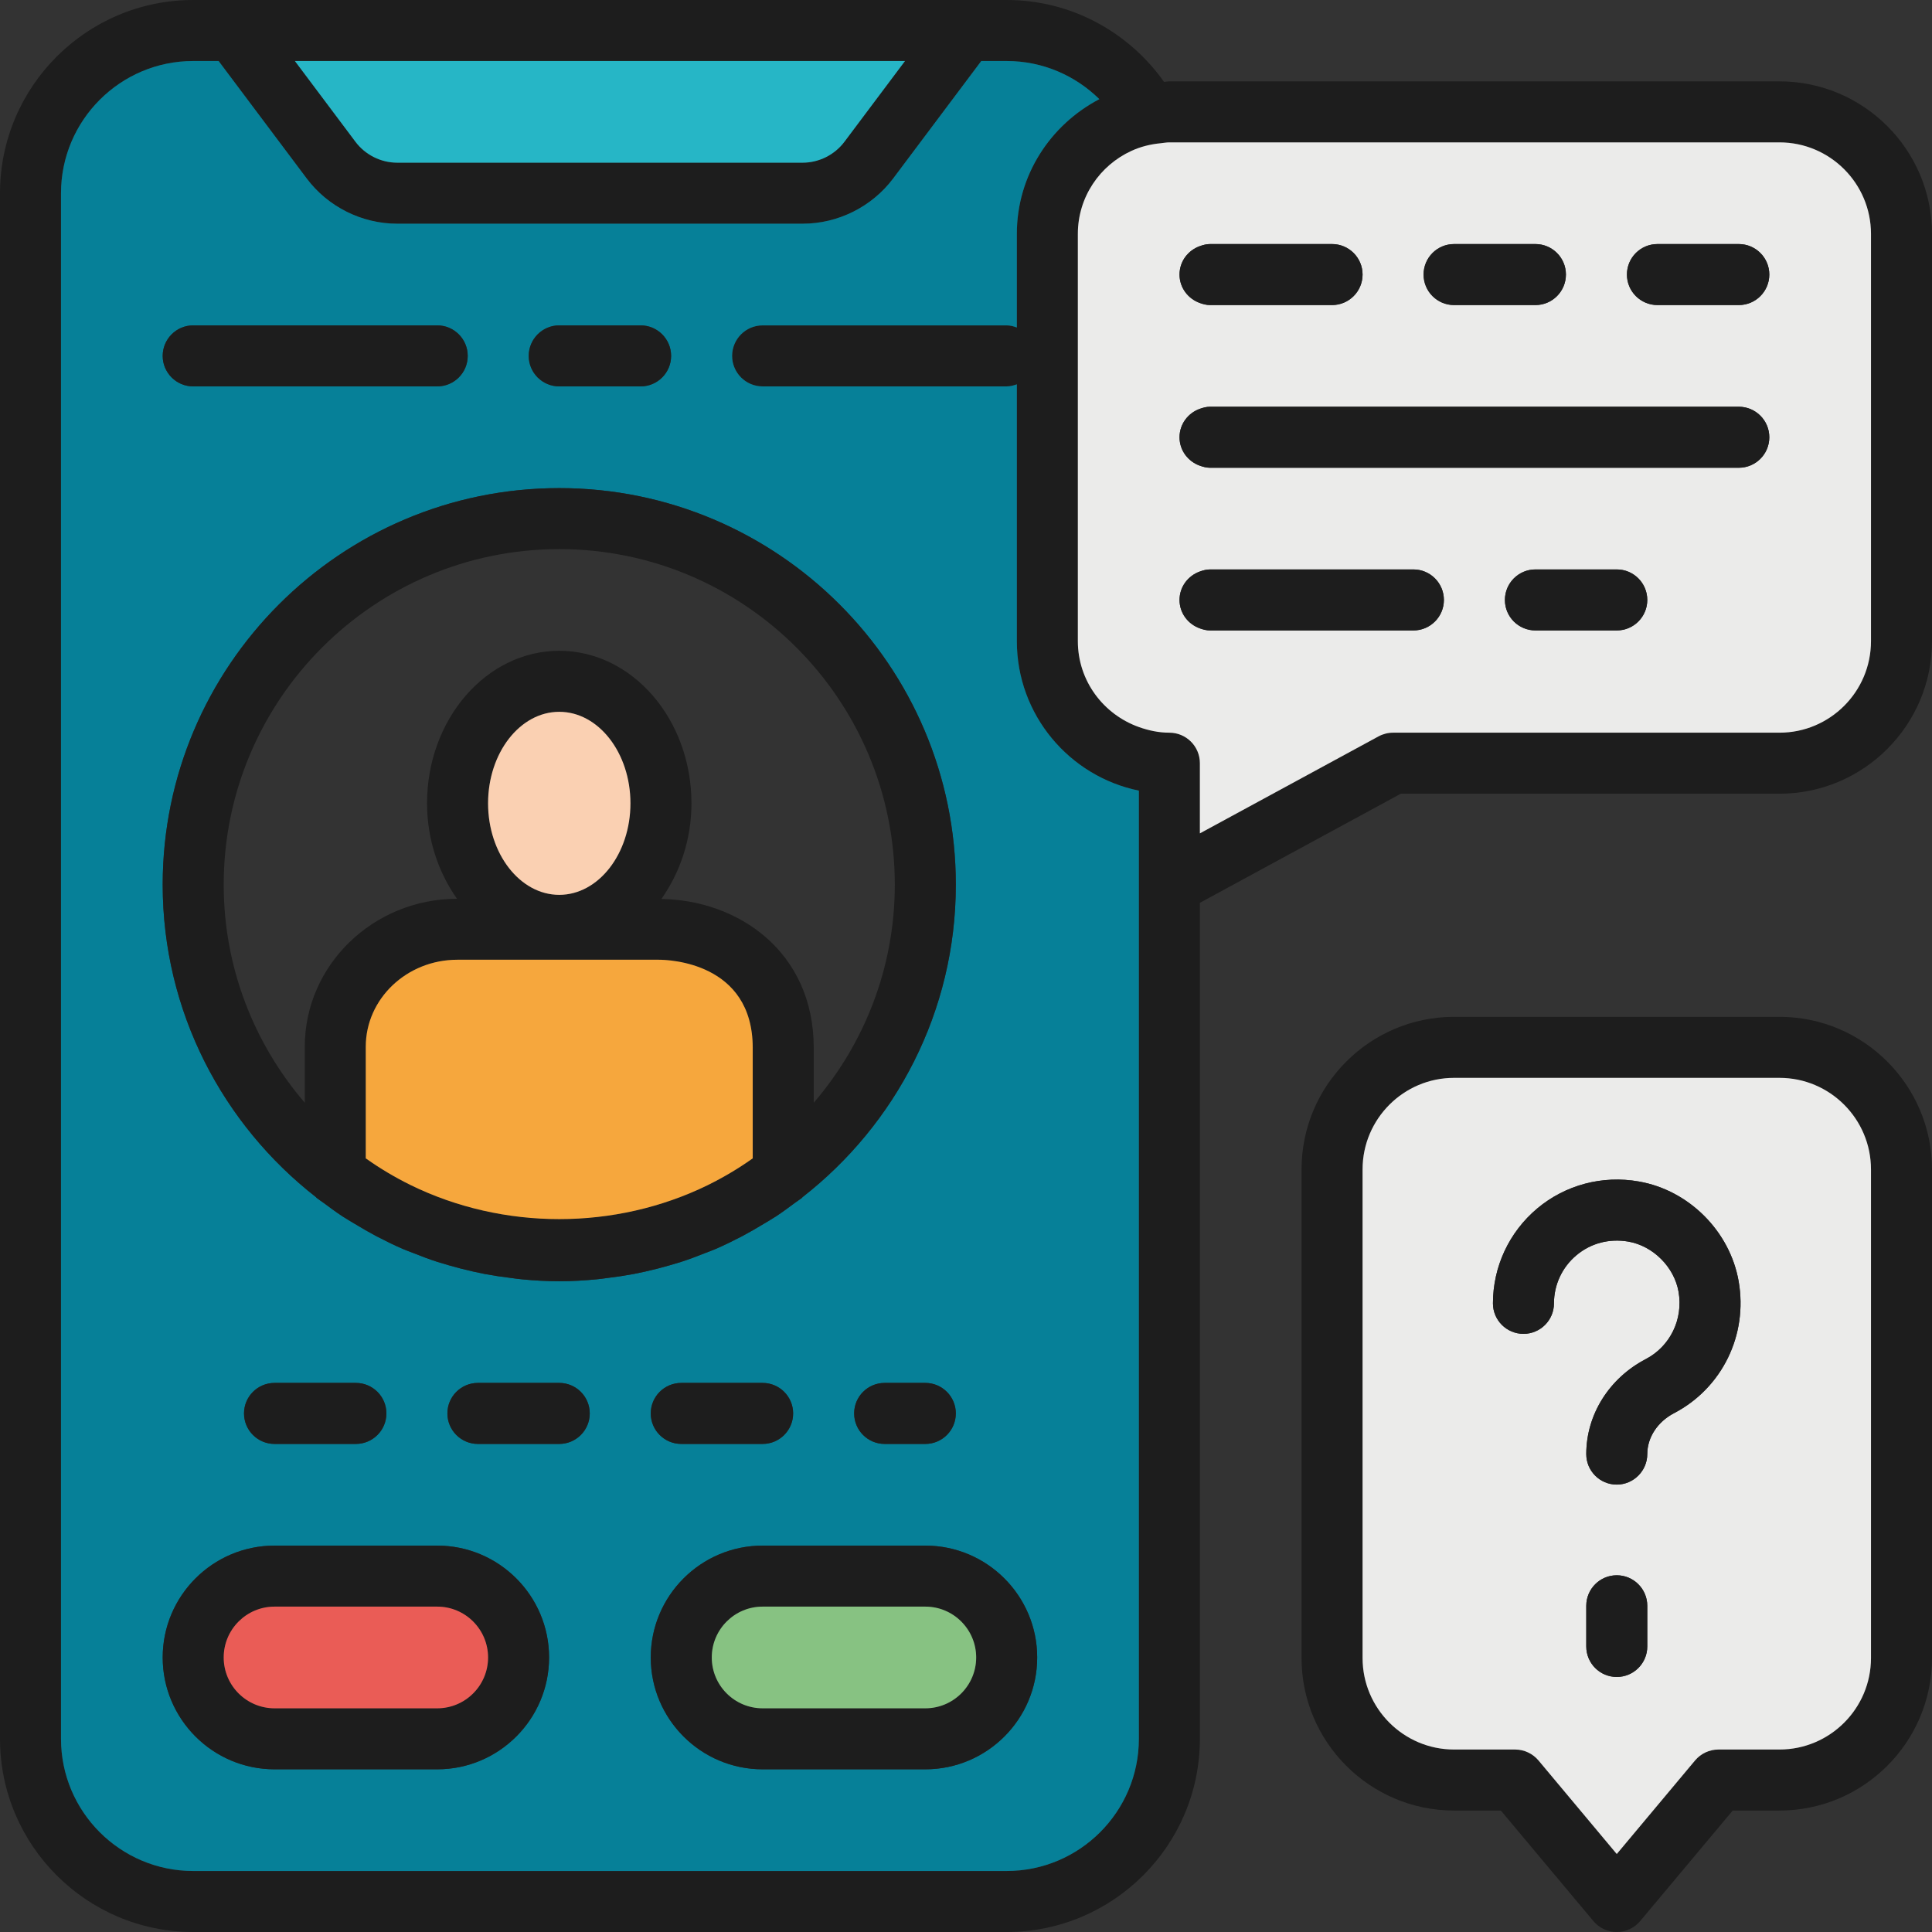
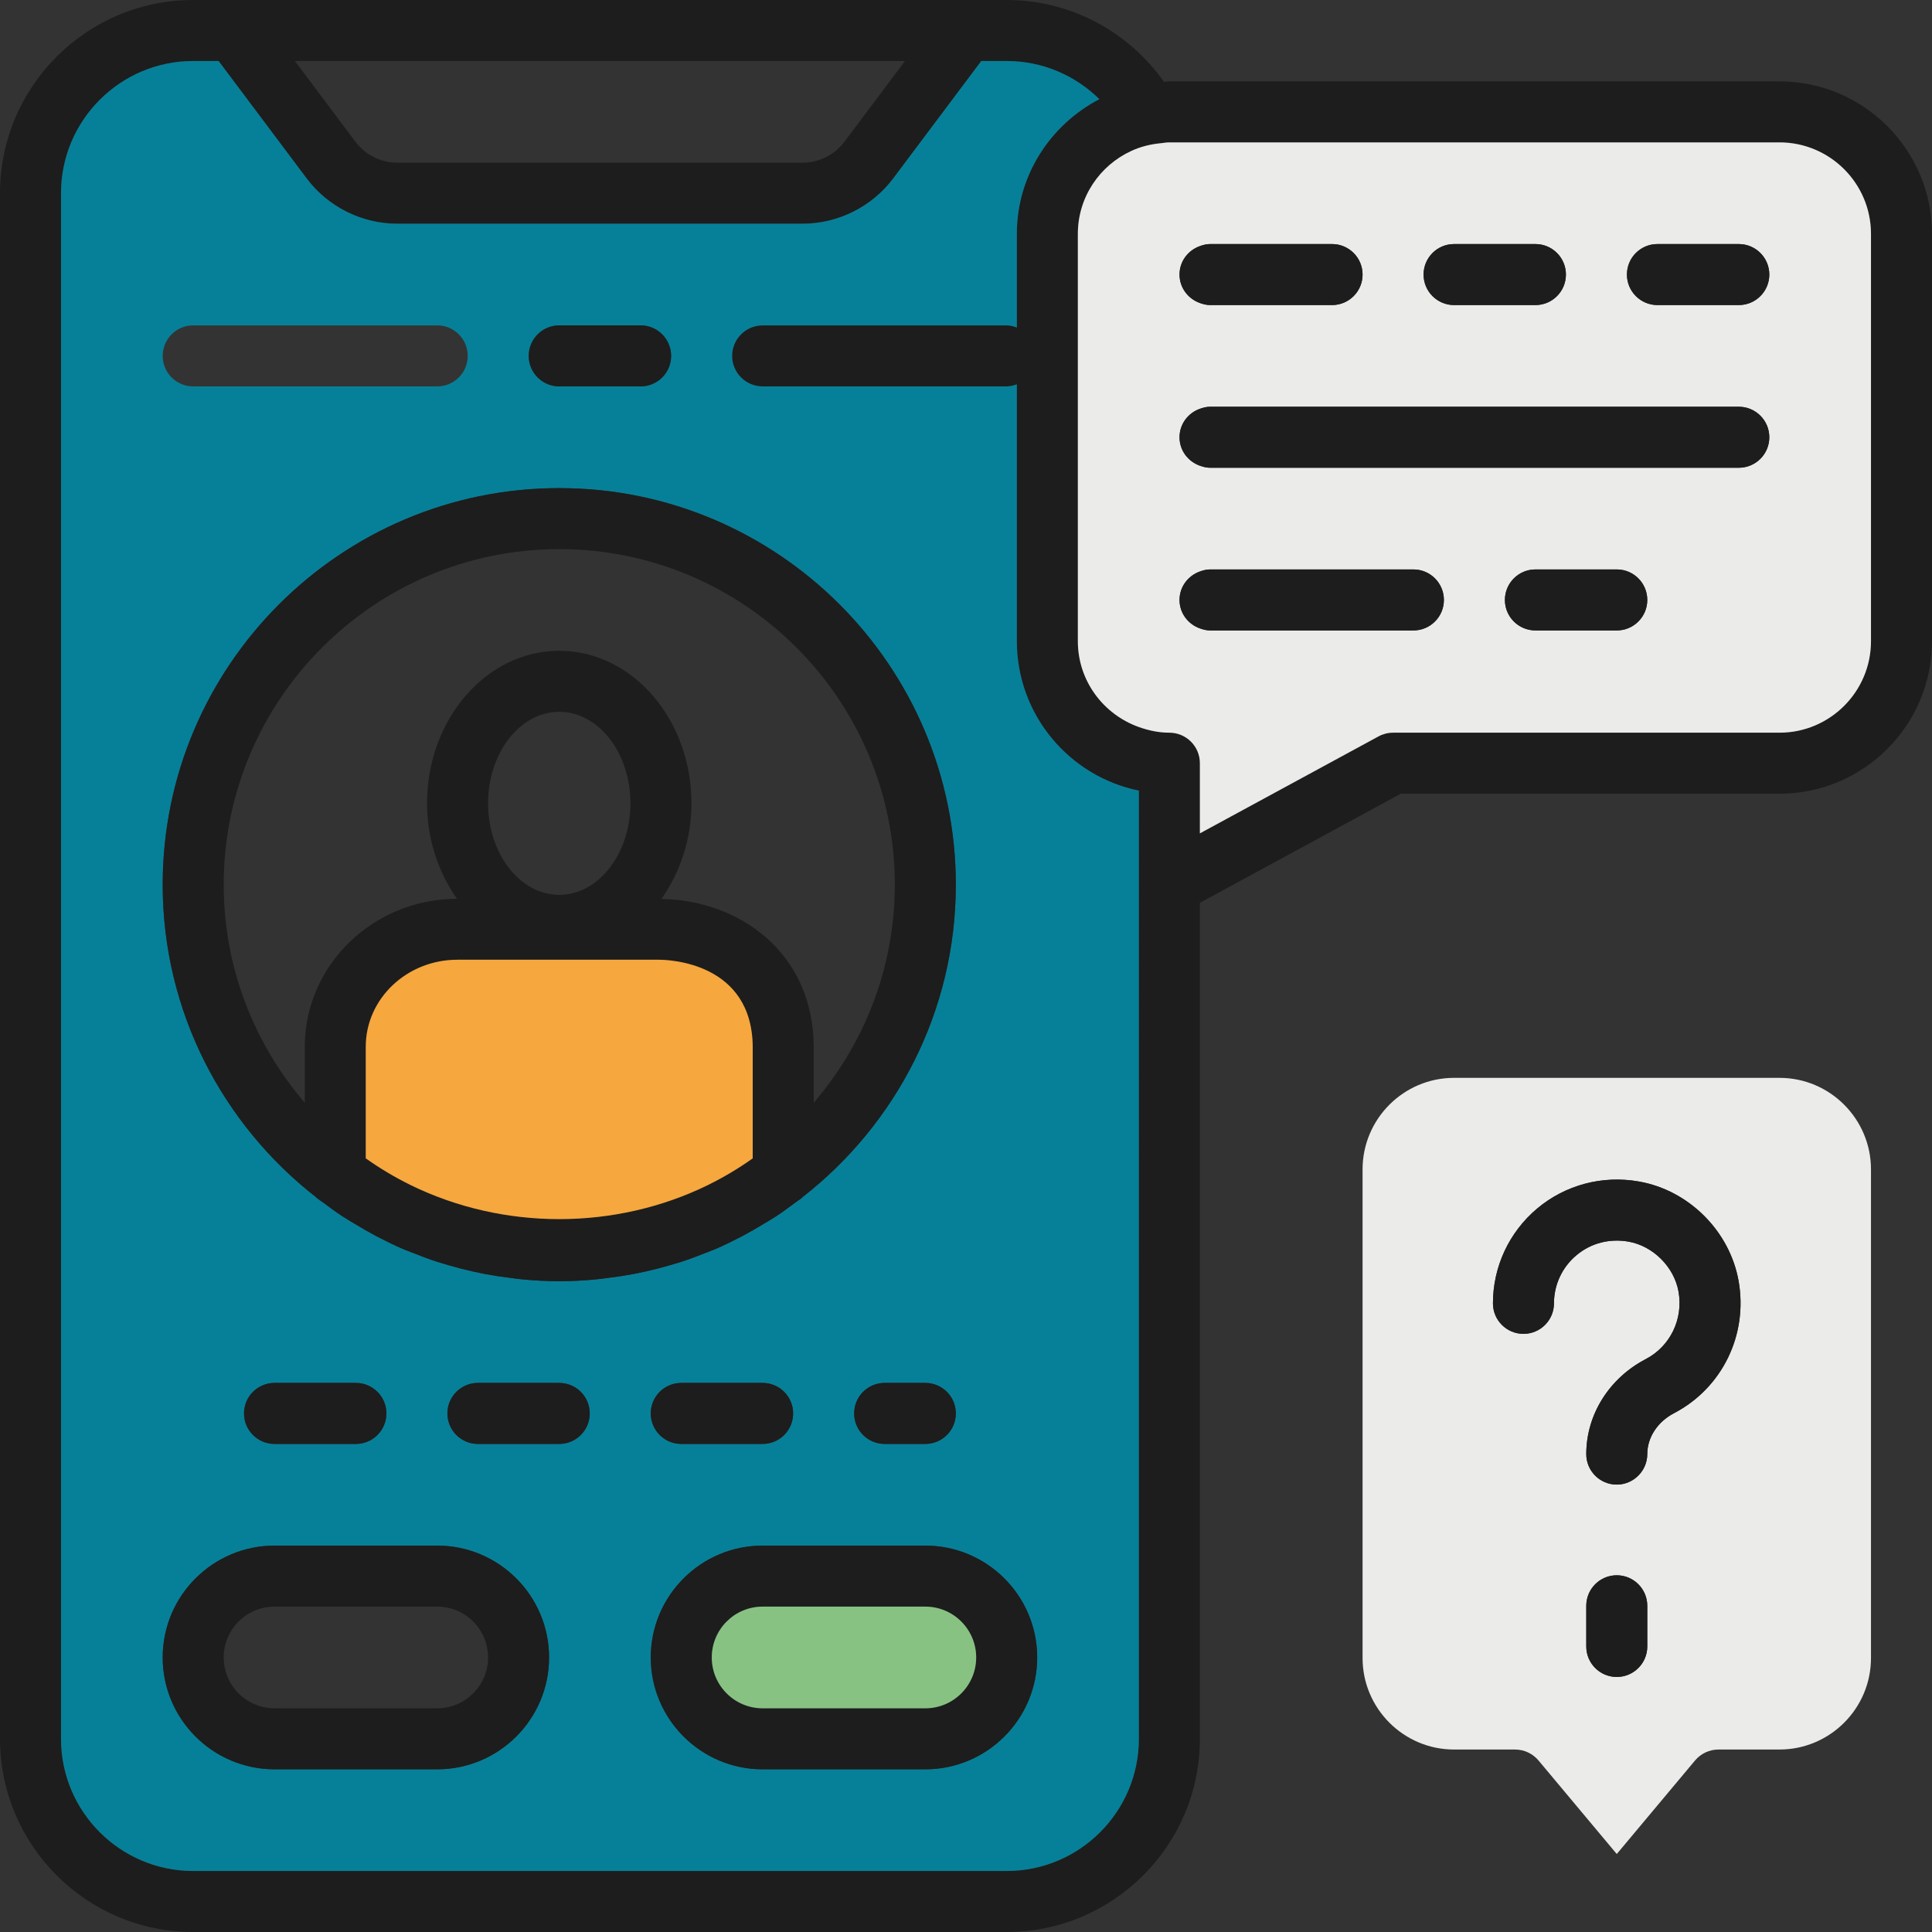
<svg xmlns="http://www.w3.org/2000/svg" id="Vrstva_2" viewBox="0 0 543.06 543.06">
  <rect x="0" y="0" width="543.06" height="543.06" fill="#333333" stroke="none" />
  <defs>
    <style>.cls-1{fill:#fad0b2;}.cls-2{fill:#ebebea;}.cls-3{fill:#068098;}.cls-4{fill:#ea5c56;}.cls-5{fill:#87c282;}.cls-6{fill:#26b6c6;}.cls-7{fill:#1d1d1d;}.cls-8{fill:#f6a73d;}</style>
  </defs>
  <g id="Vrstva_1-2">
    <g>
      <path class="cls-7" d="M500.19,22.87h-171.5c-.51,0-.99,.13-1.49,.15-9.85-13.89-25.96-23.02-44.24-23.02H54.3C24.36,0,0,24.36,0,54.31V488.76c0,29.94,24.36,54.3,54.3,54.3h228.66c29.94,0,54.31-24.36,54.31-54.3V253.77l56.48-30.67h106.44c23.64,0,42.87-19.24,42.87-42.87V65.74c0-23.64-19.23-42.87-42.87-42.87Zm-245.81-5.72l-17.03,22.71c-2.76,3.67-7.15,5.87-11.74,5.87H111.66c-4.6,0-8.98-2.2-11.74-5.87l-17.03-22.71H254.38Zm65.74,471.61c0,20.49-16.67,37.15-37.16,37.15H54.3c-20.48,0-37.15-16.66-37.15-37.15V54.31c0-20.49,16.67-37.16,37.15-37.16h7.15l24.75,33c5.98,7.98,15.5,12.73,25.46,12.73h113.95c9.96,0,19.47-4.75,25.46-12.73l24.75-33h7.14c10.15,0,19.34,4.11,26.05,10.72-13.71,7.17-23.19,21.37-23.19,37.87v26.31c-.91-.33-1.84-.59-2.86-.59h-68.6c-4.73,0-8.57,3.84-8.57,8.58s3.84,8.57,8.57,8.57h68.6c1.02,0,1.95-.25,2.86-.58v72.2c0,20.7,14.75,38.02,34.3,42.01V488.76Zm205.79-308.53c0,14.18-11.54,25.72-25.72,25.72h-108.62c-1.43,0-2.83,.36-4.09,1.04l-50.21,27.26v-19.73c0-4.73-3.84-8.57-8.58-8.57-3.02,0-5.88-.63-8.57-1.59-9.96-3.55-17.15-12.97-17.15-24.13V65.74c0-10.35,6.18-19.25,15.02-23.31,2.56-1.19,5.35-1.89,8.27-2.17,.81-.08,1.6-.24,2.43-.24h171.5c14.18,0,25.72,11.54,25.72,25.72v114.49Z" />
-       <path class="cls-6" d="M254.38,17.15l-17.03,22.71c-2.76,3.67-7.15,5.87-11.74,5.87H111.66c-4.6,0-8.98-2.2-11.74-5.87l-17.03-22.71H254.38Z" />
      <path class="cls-2" d="M500.19,40.02h-171.5c-.83,0-1.62,.16-2.43,.24-2.92,.28-5.71,.98-8.27,2.17-8.84,4.06-15.02,12.96-15.02,23.31v114.49c0,11.16,7.19,20.58,17.15,24.13,2.69,.96,5.55,1.59,8.57,1.59,4.74,0,8.58,3.84,8.58,8.57v19.73l50.21-27.26c1.26-.68,2.66-1.04,4.09-1.04h108.62c14.18,0,25.72-11.54,25.72-25.72V65.74c0-14.18-11.54-25.72-25.72-25.72Zm-91.47,28.58h22.87c4.73,0,8.57,3.84,8.57,8.57s-3.84,8.58-8.57,8.58h-22.87c-4.73,0-8.57-3.84-8.57-8.58s3.84-8.57,8.57-8.57Zm-71.45,.58c.9-.32,1.84-.58,2.86-.58h34.29c4.74,0,8.58,3.84,8.58,8.57s-3.84,8.58-8.58,8.58h-34.29c-1.02,0-1.96-.26-2.86-.58-3.32-1.19-5.72-4.28-5.72-8s2.4-6.81,5.72-7.99Zm60.02,108.03h-57.16c-1.02,0-1.96-.26-2.86-.58-3.32-1.18-5.72-4.28-5.72-7.99s2.4-6.81,5.72-8c.9-.32,1.84-.58,2.86-.58h57.16c4.73,0,8.57,3.84,8.57,8.58s-3.84,8.57-8.57,8.57Zm57.16,0h-22.86c-4.74,0-8.58-3.84-8.58-8.57s3.84-8.58,8.58-8.58h22.86c4.74,0,8.58,3.84,8.58,8.58s-3.84,8.57-8.58,8.57Zm34.3-45.73h-148.62c-1.02,0-1.96-.26-2.86-.58-3.32-1.18-5.72-4.28-5.72-7.99s2.4-6.82,5.72-8c.9-.32,1.84-.58,2.86-.58h148.62c4.74,0,8.58,3.84,8.58,8.58s-3.84,8.57-8.58,8.57Zm0-45.73h-22.86c-4.74,0-8.58-3.84-8.58-8.58s3.84-8.57,8.58-8.57h22.86c4.74,0,8.58,3.84,8.58,8.57s-3.84,8.58-8.58,8.58Z" />
      <path class="cls-3" d="M285.82,180.23V108.03c-.91,.33-1.84,.58-2.86,.58h-68.6c-4.73,0-8.57-3.84-8.57-8.57s3.84-8.58,8.57-8.58h68.6c1.02,0,1.95,.26,2.86,.59v-26.31c0-16.5,9.48-30.7,23.19-37.87-6.71-6.61-15.9-10.72-26.05-10.72h-7.14l-24.75,33c-5.99,7.98-15.5,12.73-25.46,12.73H111.66c-9.96,0-19.48-4.75-25.46-12.73L61.45,17.15h-7.15c-20.48,0-37.15,16.67-37.15,37.16V488.76c0,20.49,16.67,37.15,37.15,37.15h228.66c20.49,0,37.16-16.66,37.16-37.15V222.24c-19.55-3.99-34.3-21.31-34.3-42.01ZM157.2,91.46h22.86c4.74,0,8.58,3.84,8.58,8.58s-3.84,8.57-8.58,8.57h-22.86c-4.74,0-8.58-3.84-8.58-8.57s3.84-8.58,8.58-8.58Zm-102.9,0H122.9c4.73,0,8.57,3.84,8.57,8.58s-3.84,8.57-8.57,8.57H54.3c-4.73,0-8.57-3.84-8.57-8.57s3.84-8.58,8.57-8.58ZM122.9,497.33h-45.73c-17.34,0-31.44-14.1-31.44-31.44s14.1-31.44,31.44-31.44h45.73c17.34,0,31.44,14.1,31.44,31.44s-14.1,31.44-31.44,31.44Zm-54.31-100.04c0-4.73,3.84-8.57,8.58-8.57h22.86c4.74,0,8.58,3.84,8.58,8.57s-3.84,8.58-8.58,8.58h-22.86c-4.74,0-8.58-3.84-8.58-8.58Zm88.61,8.58h-22.87c-4.73,0-8.57-3.84-8.57-8.58s3.84-8.57,8.57-8.57h22.87c4.73,0,8.57,3.84,8.57,8.57s-3.84,8.58-8.57,8.58Zm20.88-47.76c-2.41,.45-4.85,.82-7.31,1.11-1.02,.14-2.04,.29-3.07,.38-3.46,.34-6.96,.54-10.5,.54s-7.04-.2-10.51-.54c-1.02-.09-2.04-.24-3.06-.38-2.46-.29-4.9-.66-7.32-1.11-1.11-.22-2.22-.45-3.33-.7-2.31-.51-4.6-1.11-6.85-1.76-1.07-.31-2.15-.63-3.21-.96-2.3-.74-4.54-1.6-6.76-2.48-.97-.39-1.96-.72-2.91-1.14-2.54-1.09-5-2.32-7.44-3.58-2.09-1.11-4.12-2.29-6.15-3.52-1.15-.71-2.32-1.36-3.44-2.1-1.77-1.17-3.48-2.43-5.2-3.71-.67-.5-1.37-.94-2.04-1.46-.06-.05-.09-.13-.15-.19-26.18-20.41-43.1-52.16-43.1-87.84,0-61.47,50.01-111.47,111.47-111.47s111.47,50,111.47,111.47c0,35.68-16.93,67.43-43.1,87.84-.06,.06-.09,.14-.15,.19-.67,.52-1.37,.96-2.05,1.46-1.71,1.28-3.42,2.54-5.19,3.71-1.13,.74-2.29,1.39-3.44,2.1-2.03,1.23-4.07,2.41-6.15,3.52-2.44,1.26-4.91,2.49-7.44,3.58-.96,.42-1.94,.75-2.91,1.14-2.23,.88-4.46,1.74-6.76,2.48-1.06,.33-2.14,.65-3.21,.96-2.25,.65-4.54,1.25-6.85,1.76-1.11,.25-2.22,.48-3.34,.7Zm90.59,39.18c0,4.74-3.84,8.58-8.57,8.58h-11.44c-4.73,0-8.57-3.84-8.57-8.58s3.84-8.57,8.57-8.57h11.44c4.73,0,8.57,3.84,8.57,8.57Zm-45.73,0c0,4.74-3.84,8.58-8.58,8.58h-22.86c-4.74,0-8.58-3.84-8.58-8.58s3.84-8.57,8.58-8.57h22.86c4.74,0,8.58,3.84,8.58,8.57Zm37.16,100.04h-45.74c-17.34,0-31.44-14.1-31.44-31.44s14.1-31.44,31.44-31.44h45.74c17.33,0,31.44,14.1,31.44,31.44s-14.11,31.44-31.44,31.44Z" />
      <path class="cls-7" d="M165.77,397.29c0,4.74-3.84,8.58-8.57,8.58h-22.87c-4.73,0-8.57-3.84-8.57-8.58s3.84-8.57,8.57-8.57h22.87c4.73,0,8.57,3.84,8.57,8.57Z" />
      <path class="cls-7" d="M108.61,397.29c0,4.74-3.84,8.58-8.58,8.58h-22.86c-4.74,0-8.58-3.84-8.58-8.58s3.84-8.57,8.58-8.57h22.86c4.74,0,8.58,3.84,8.58,8.57Z" />
      <path class="cls-7" d="M268.67,397.29c0,4.74-3.84,8.58-8.57,8.58h-11.44c-4.73,0-8.57-3.84-8.57-8.58s3.84-8.57,8.57-8.57h11.44c4.73,0,8.57,3.84,8.57,8.57Z" />
      <path class="cls-7" d="M222.94,397.29c0,4.74-3.84,8.58-8.58,8.58h-22.86c-4.74,0-8.58-3.84-8.58-8.58s3.84-8.57,8.58-8.57h22.86c4.74,0,8.58,3.84,8.58,8.57Z" />
-       <path class="cls-7" d="M131.47,100.04c0,4.73-3.84,8.57-8.57,8.57H54.3c-4.73,0-8.57-3.84-8.57-8.57s3.84-8.58,8.57-8.58H122.9c4.73,0,8.57,3.84,8.57,8.58Z" />
      <path class="cls-7" d="M188.64,100.04c0,4.73-3.84,8.57-8.58,8.57h-22.86c-4.74,0-8.58-3.84-8.58-8.57s3.84-8.58,8.58-8.58h22.86c4.74,0,8.58,3.84,8.58,8.58Z" />
      <path class="cls-7" d="M157.2,137.2c-61.46,0-111.47,50-111.47,111.47,0,35.68,16.92,67.43,43.1,87.84,.06,.06,.09,.14,.15,.19,.67,.52,1.37,.96,2.04,1.46,1.72,1.28,3.43,2.54,5.2,3.71,1.12,.74,2.29,1.39,3.44,2.1,2.03,1.23,4.06,2.41,6.15,3.52,2.44,1.26,4.9,2.49,7.44,3.58,.95,.42,1.94,.75,2.91,1.14,2.22,.88,4.46,1.74,6.76,2.48,1.06,.33,2.14,.65,3.21,.96,2.25,.65,4.54,1.25,6.85,1.76,1.11,.25,2.22,.48,3.33,.7,2.42,.45,4.86,.82,7.32,1.11,1.02,.14,2.04,.29,3.06,.38,3.47,.34,6.96,.54,10.51,.54s7.04-.2,10.5-.54c1.03-.09,2.05-.24,3.07-.38,2.46-.29,4.9-.66,7.31-1.11,1.12-.22,2.23-.45,3.34-.7,2.31-.51,4.6-1.11,6.85-1.76,1.07-.31,2.15-.63,3.21-.96,2.3-.74,4.53-1.6,6.76-2.48,.97-.39,1.95-.72,2.91-1.14,2.53-1.09,5-2.32,7.44-3.58,2.08-1.11,4.12-2.29,6.15-3.52,1.15-.71,2.31-1.36,3.44-2.1,1.77-1.17,3.48-2.43,5.19-3.71,.68-.5,1.38-.94,2.05-1.46,.06-.05,.09-.13,.15-.19,26.17-20.41,43.1-52.16,43.1-87.84,0-61.47-50.01-111.47-111.47-111.47Zm54.38,188.42s-.09,.04-.13,.07c-3.96,2.81-8.11,5.26-12.4,7.38-.02,0-.04,.02-.05,.03-26.09,12.77-57.51,12.77-83.6,0-.01-.01-.04-.03-.05-.03-4.3-2.12-8.44-4.57-12.4-7.38-.05-.03-.09-.05-.14-.07v-31.4c0-13.49,11.55-24.45,25.75-24.45h56.62c2.7,0,26.4,.69,26.4,24.79v31.06Zm-74.39-99.82c0-14.18,8.98-25.72,20.01-25.72s20.01,11.54,20.01,25.72-8.98,25.73-20.01,25.73-20.01-11.55-20.01-25.73Zm91.54,84.17v-15.41c0-27.23-21.42-41.56-42.82-41.87,5.2-7.39,8.45-16.66,8.45-26.89,0-23.64-16.67-42.87-37.16-42.87s-37.16,19.23-37.16,42.87c0,10.21,3.23,19.46,8.41,26.83-23.6,.06-42.78,18.68-42.78,41.59v15.75c-14.17-16.51-22.79-37.9-22.79-61.3,0-52.01,42.31-94.32,94.32-94.32s94.32,42.31,94.32,94.32c0,23.4-8.62,44.79-22.79,61.3Z" />
      <path class="cls-8" d="M211.58,294.56v31.06s-.09,.04-.13,.07c-3.96,2.81-8.11,5.26-12.4,7.38-.02,0-.04,.02-.05,.03-26.09,12.77-57.51,12.77-83.6,0-.01-.01-.04-.03-.05-.03-4.3-2.12-8.44-4.57-12.4-7.38-.05-.03-.09-.05-.14-.07v-31.4c0-13.49,11.55-24.45,25.75-24.45h56.62c2.7,0,26.4,.69,26.4,24.79Z" />
-       <path class="cls-1" d="M177.21,225.8c0,14.18-8.98,25.73-20.01,25.73s-20.01-11.55-20.01-25.73,8.98-25.72,20.01-25.72,20.01,11.54,20.01,25.72Z" />
      <path class="cls-7" d="M122.9,434.45h-45.73c-17.34,0-31.44,14.1-31.44,31.44s14.1,31.44,31.44,31.44h45.73c17.34,0,31.44-14.1,31.44-31.44s-14.1-31.44-31.44-31.44Zm0,45.73h-45.73c-7.88,0-14.29-6.4-14.29-14.29s6.41-14.29,14.29-14.29h45.73c7.88,0,14.29,6.41,14.29,14.29s-6.41,14.29-14.29,14.29Z" />
-       <path class="cls-4" d="M137.19,465.89c0,7.89-6.41,14.29-14.29,14.29h-45.73c-7.88,0-14.29-6.4-14.29-14.29s6.41-14.29,14.29-14.29h45.73c7.88,0,14.29,6.41,14.29,14.29Z" />
      <path class="cls-7" d="M260.1,434.45h-45.74c-17.34,0-31.44,14.1-31.44,31.44s14.1,31.44,31.44,31.44h45.74c17.33,0,31.44-14.1,31.44-31.44s-14.11-31.44-31.44-31.44Zm0,45.73h-45.74c-7.88,0-14.29-6.4-14.29-14.29s6.41-14.29,14.29-14.29h45.74c7.88,0,14.29,6.41,14.29,14.29s-6.41,14.29-14.29,14.29Z" />
      <path class="cls-5" d="M274.39,465.89c0,7.89-6.41,14.29-14.29,14.29h-45.74c-7.88,0-14.29-6.4-14.29-14.29s6.41-14.29,14.29-14.29h45.74c7.88,0,14.29,6.41,14.29,14.29Z" />
      <path class="cls-7" d="M440.16,77.17c0,4.74-3.84,8.58-8.57,8.58h-22.87c-4.73,0-8.57-3.84-8.57-8.58s3.84-8.57,8.57-8.57h22.87c4.73,0,8.57,3.84,8.57,8.57Z" />
      <path class="cls-7" d="M497.33,77.17c0,4.74-3.84,8.58-8.58,8.58h-22.86c-4.74,0-8.58-3.84-8.58-8.58s3.84-8.57,8.58-8.57h22.86c4.74,0,8.58,3.84,8.58,8.57Z" />
      <path class="cls-7" d="M383,77.17c0,4.74-3.84,8.58-8.58,8.58h-34.29c-1.02,0-1.96-.26-2.86-.58-3.32-1.19-5.72-4.28-5.72-8s2.4-6.81,5.72-7.99c.9-.32,1.84-.58,2.86-.58h34.29c4.74,0,8.58,3.84,8.58,8.57Z" />
      <path class="cls-7" d="M497.33,122.91c0,4.73-3.84,8.57-8.58,8.57h-148.62c-1.02,0-1.96-.26-2.86-.58-3.32-1.18-5.72-4.28-5.72-7.99s2.4-6.82,5.72-8c.9-.32,1.84-.58,2.86-.58h148.62c4.74,0,8.58,3.84,8.58,8.58Z" />
      <path class="cls-7" d="M463.03,168.64c0,4.73-3.84,8.57-8.58,8.57h-22.86c-4.74,0-8.58-3.84-8.58-8.57s3.84-8.58,8.58-8.58h22.86c4.74,0,8.58,3.84,8.58,8.58Z" />
      <path class="cls-7" d="M405.86,168.64c0,4.73-3.84,8.57-8.57,8.57h-57.16c-1.02,0-1.96-.26-2.86-.58-3.32-1.18-5.72-4.28-5.72-7.99s2.4-6.81,5.72-8c.9-.32,1.84-.58,2.86-.58h57.16c4.73,0,8.57,3.84,8.57,8.58Z" />
-       <path class="cls-7" d="M500.19,285.82h-91.47c-23.64,0-42.87,19.24-42.87,42.88v137.35c0,23.64,19.23,42.87,42.87,42.87h13.15l26.01,31.07c1.63,1.95,4.03,3.07,6.57,3.07s4.95-1.12,6.58-3.07l26.01-31.07h13.15c23.64,0,42.87-19.23,42.87-42.87v-137.35c0-23.64-19.23-42.88-42.87-42.88Zm25.72,180.23c0,14.18-11.54,25.72-25.72,25.72h-17.15c-2.54,0-4.95,1.13-6.58,3.07l-22.01,26.3-22-26.3c-1.63-1.94-4.04-3.07-6.58-3.07h-17.15c-14.18,0-25.72-11.54-25.72-25.72v-137.35c0-14.18,11.54-25.73,25.72-25.73h91.47c14.18,0,25.72,11.55,25.72,25.73v137.35Z" />
      <path class="cls-2" d="M500.19,302.97h-91.47c-14.18,0-25.72,11.55-25.72,25.73v137.35c0,14.18,11.54,25.72,25.72,25.72h17.15c2.54,0,4.95,1.13,6.58,3.07l22,26.3,22.01-26.3c1.63-1.94,4.04-3.07,6.58-3.07h17.15c14.18,0,25.72-11.54,25.72-25.72v-137.35c0-14.18-11.54-25.73-25.72-25.73Zm-37.16,159.83c0,4.73-3.84,8.57-8.58,8.57s-8.57-3.84-8.57-8.57v-11.43c0-4.74,3.84-8.58,8.57-8.58s8.58,3.84,8.58,8.58v11.43Zm7.52-65.57c-4.64,2.42-7.52,6.83-7.52,11.5s-3.84,8.57-8.58,8.57-8.57-3.84-8.57-8.57c0-11.08,6.41-21.32,16.73-26.71,6.86-3.58,10.56-11.2,9.21-18.93-1.22-6.94-7.14-12.87-14.09-14.09-5.34-.92-10.55,.42-14.62,3.84-4.01,3.36-6.31,8.29-6.31,13.52,0,4.73-3.84,8.57-8.57,8.57s-8.58-3.84-8.58-8.57c0-10.31,4.54-20.03,12.44-26.67,7.89-6.62,18.31-9.41,28.61-7.58,14.03,2.46,25.55,13.98,28.01,28.02,2.65,15.13-4.65,30.04-18.16,37.1Z" />
      <path class="cls-7" d="M470.55,397.23c-4.64,2.42-7.52,6.83-7.52,11.5s-3.84,8.57-8.58,8.57-8.57-3.84-8.57-8.57c0-11.08,6.41-21.32,16.73-26.71,6.86-3.58,10.56-11.2,9.21-18.93-1.22-6.94-7.14-12.87-14.09-14.09-5.34-.92-10.55,.42-14.62,3.84-4.01,3.36-6.31,8.29-6.31,13.52,0,4.73-3.84,8.57-8.57,8.57s-8.58-3.84-8.58-8.57c0-10.31,4.54-20.03,12.44-26.67,7.89-6.62,18.31-9.41,28.61-7.58,14.03,2.46,25.55,13.98,28.01,28.02,2.65,15.13-4.65,30.04-18.16,37.1Z" />
      <path class="cls-7" d="M463.03,451.37v11.43c0,4.73-3.84,8.57-8.58,8.57s-8.57-3.84-8.57-8.57v-11.43c0-4.74,3.84-8.58,8.57-8.58s8.58,3.84,8.58,8.58Z" />
    </g>
  </g>
</svg>